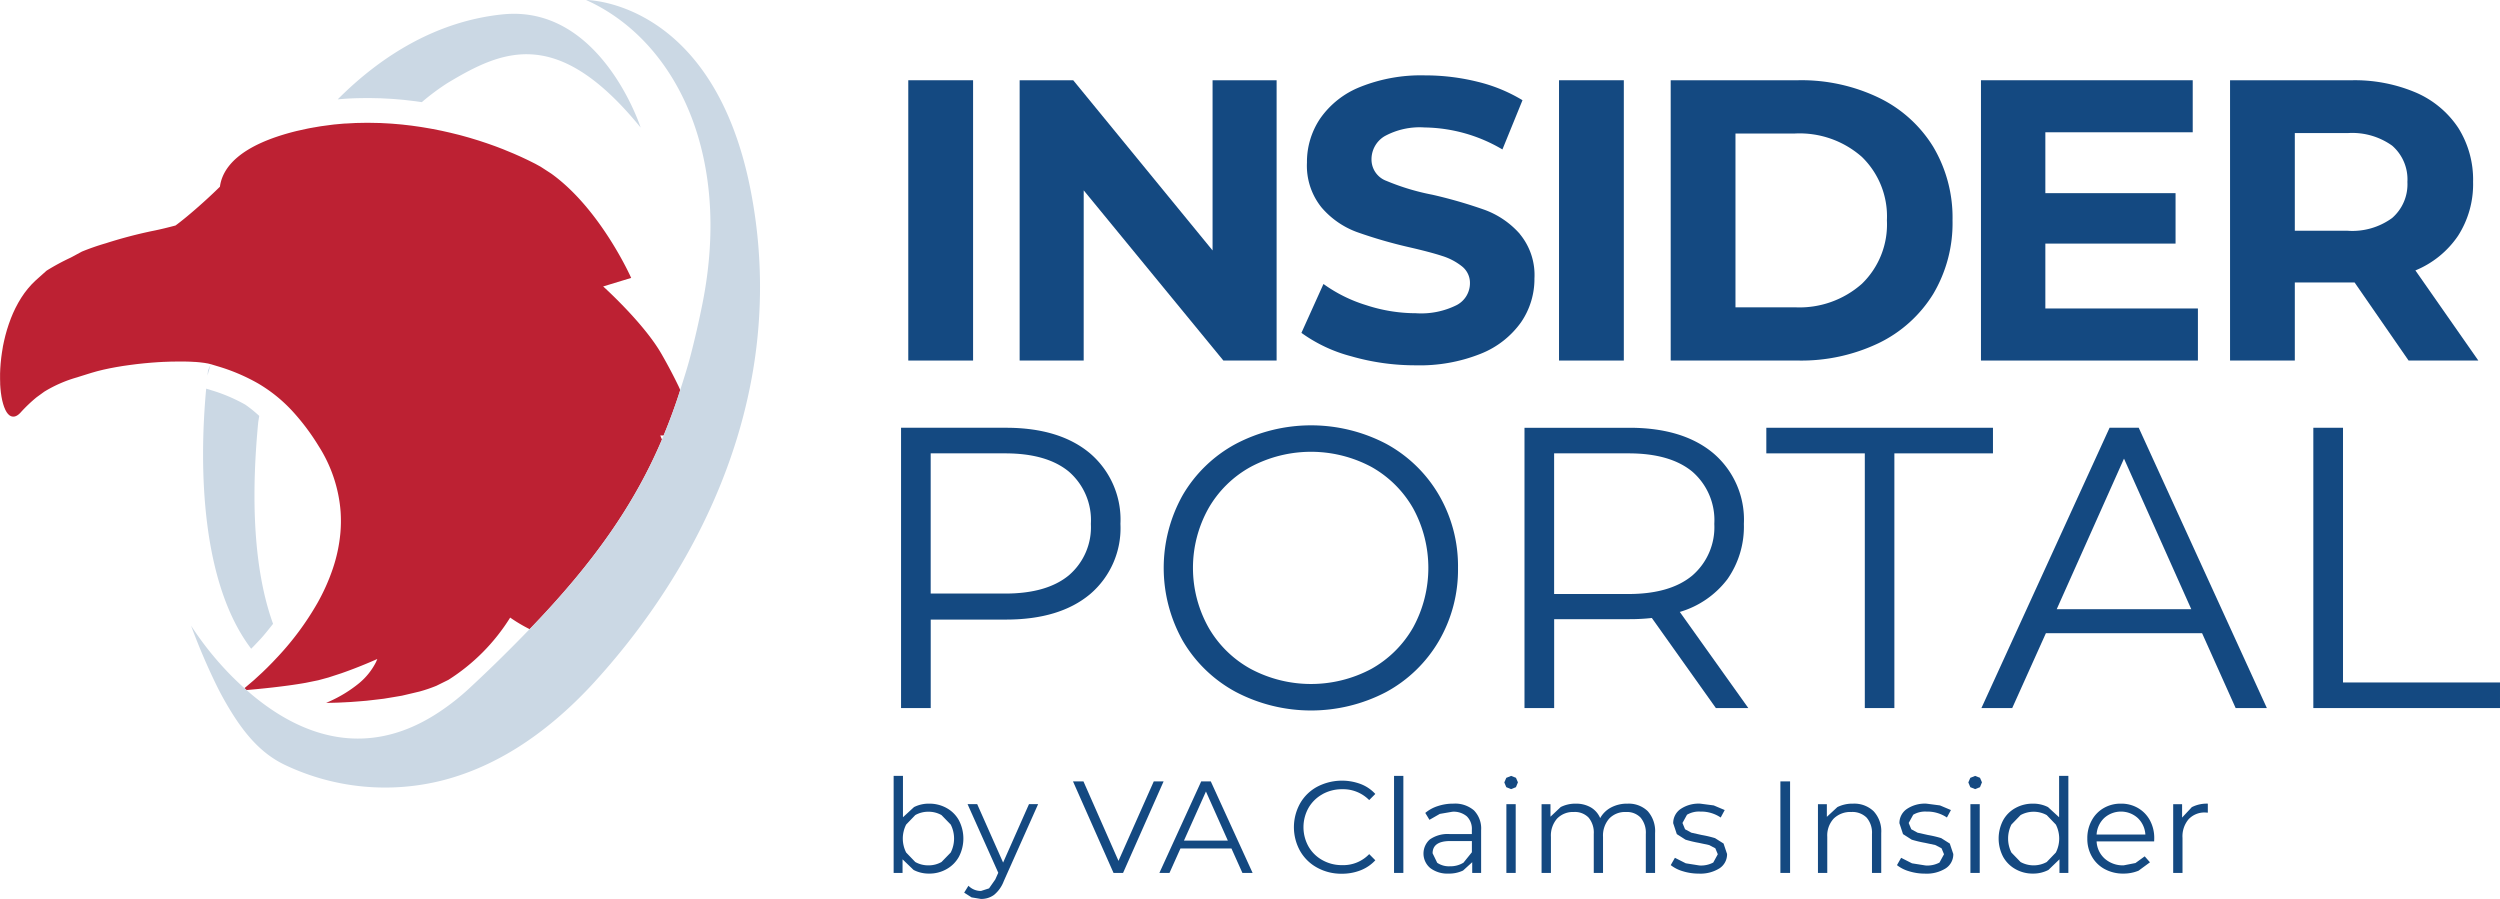
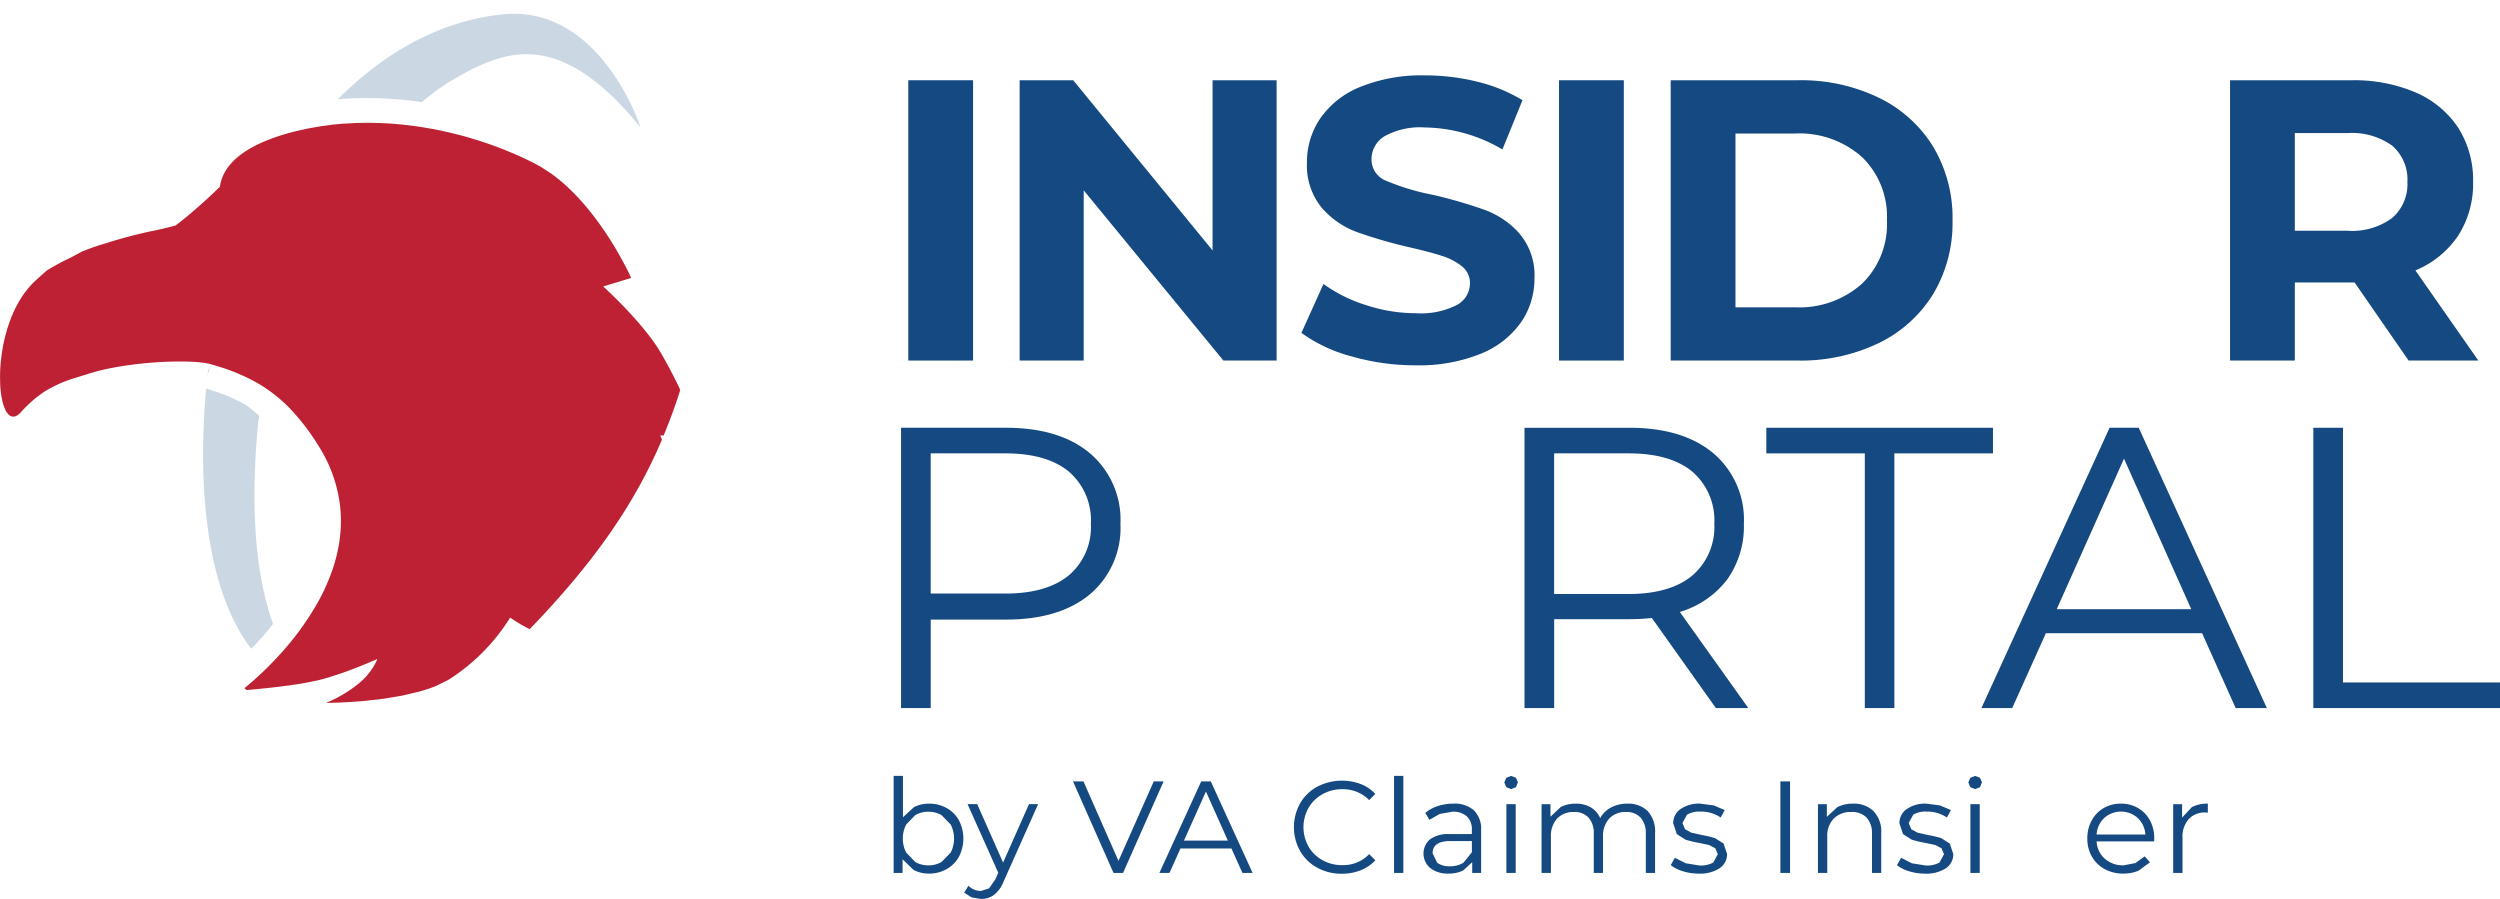
<svg xmlns="http://www.w3.org/2000/svg" width="324" height="116.503" viewBox="0 0 324 116.503">
  <g id="_2022_Insider_Logo_w-_Tagline" data-name="2022 Insider Logo w- Tagline" transform="translate(0)">
    <g id="Group_409" data-name="Group 409" transform="translate(116.772 9.773)">
      <g id="Group_406" data-name="Group 406" transform="translate(0.941)">
        <rect id="Rectangle_1602" data-name="Rectangle 1602" width="8.398" height="36.327" transform="translate(0 0.627)" fill="#144981" />
        <path id="Path_647" data-name="Path 647" d="M130.661,23.9l18.1,22.055h6.9V9.63h-8.3V31.686L129.3,9.63h-6.942V45.957h8.3Z" transform="translate(-107.925 -9.003)" fill="#144981" />
        <path id="Path_648" data-name="Path 648" d="M184.482,29.6a11.224,11.224,0,0,0-4.539-3.117,60.692,60.692,0,0,0-6.8-1.969,30.178,30.178,0,0,1-5.941-1.789,2.949,2.949,0,0,1-1.949-2.777,3.484,3.484,0,0,1,1.682-3.011,9.489,9.489,0,0,1,5.22-1.141,20.318,20.318,0,0,1,10.066,2.85l2.6-6.382a20.511,20.511,0,0,0-5.821-2.39,28.185,28.185,0,0,0-6.8-.828,21.146,21.146,0,0,0-8.438,1.509,11.483,11.483,0,0,0-5.153,4.072,10.063,10.063,0,0,0-1.722,5.734,8.6,8.6,0,0,0,1.9,5.814,11.037,11.037,0,0,0,4.539,3.164,60.53,60.53,0,0,0,6.8,1.976c1.8.414,3.231.788,4.286,1.135a7.866,7.866,0,0,1,2.6,1.375,2.73,2.73,0,0,1,1,2.156,3.2,3.2,0,0,1-1.709,2.83,10.283,10.283,0,0,1-5.287,1.061,20.73,20.73,0,0,1-6.435-1.041,18.942,18.942,0,0,1-5.554-2.75l-2.857,6.335a19.409,19.409,0,0,0,6.462,3.037,29.9,29.9,0,0,0,8.331,1.168,21.265,21.265,0,0,0,8.451-1.5,11.7,11.7,0,0,0,5.22-4.079,9.9,9.9,0,0,0,1.736-5.681,8.327,8.327,0,0,0-1.9-5.761Z" transform="translate(-105.219 -9.05)" fill="#144981" />
        <rect id="Rectangle_1603" data-name="Rectangle 1603" width="8.398" height="36.327" transform="translate(84.336 0.627)" fill="#144981" />
        <path id="Path_649" data-name="Path 649" d="M227.437,43.7A16.973,16.973,0,0,0,234.5,37.34a17.968,17.968,0,0,0,2.51-9.552,17.961,17.961,0,0,0-2.51-9.546,16.87,16.87,0,0,0-7.062-6.355A23.157,23.157,0,0,0,216.984,9.63h-16.5V45.957h16.5A23.245,23.245,0,0,0,227.437,43.7ZM208.88,39.055V16.533h7.69a12.211,12.211,0,0,1,8.691,3.031,10.729,10.729,0,0,1,3.244,8.224,10.7,10.7,0,0,1-3.244,8.224,12.188,12.188,0,0,1-8.691,3.044h-7.69Z" transform="translate(-101.675 -9.003)" fill="#144981" />
-         <path id="Path_650" data-name="Path 650" d="M265.832,39.209H246.06V30.8h16.875V24.263H246.06v-7.89h19.1V9.63H237.716V45.957h28.116Z" transform="translate(-98.696 -9.003)" fill="#144981" />
        <path id="Path_651" data-name="Path 651" d="M283.747,35.838l7,10.12h9.038l-8.157-11.682a12.317,12.317,0,0,0,5.527-4.486,12.365,12.365,0,0,0,1.949-6.982,12.593,12.593,0,0,0-1.922-7.009,12.54,12.54,0,0,0-5.474-4.566,20.246,20.246,0,0,0-8.384-1.6H267.606V45.957H276V35.838ZM276,29.136V16.479h6.849a8.892,8.892,0,0,1,5.767,1.629,5.786,5.786,0,0,1,1.976,4.7,5.794,5.794,0,0,1-1.976,4.673,8.74,8.74,0,0,1-5.767,1.655H276Z" transform="translate(-96.305 -9.003)" fill="#144981" />
      </g>
      <g id="Group_407" data-name="Group 407" transform="translate(0 45.352)">
        <path id="Path_652" data-name="Path 652" d="M111.968,76.191h9.759q6.949,0,10.894-3.291a11.232,11.232,0,0,0,3.938-9.112,11.3,11.3,0,0,0-3.938-9.138q-3.945-3.314-10.894-3.318h-13.6V87.659h3.845V76.191Zm0-21.541h9.652q5.387,0,8.251,2.363a8.317,8.317,0,0,1,2.857,6.775,8.2,8.2,0,0,1-2.857,6.669q-2.864,2.363-8.251,2.363h-9.652Z" transform="translate(-108.123 -51.019)" fill="#144981" />
-         <path id="Path_653" data-name="Path 653" d="M177.787,69.519a18.32,18.32,0,0,0-2.483-9.466,17.662,17.662,0,0,0-6.835-6.622,20.991,20.991,0,0,0-19.505.027,17.645,17.645,0,0,0-6.849,6.615,19.3,19.3,0,0,0,0,18.891,17.645,17.645,0,0,0,6.849,6.615,20.991,20.991,0,0,0,19.505.027,17.645,17.645,0,0,0,6.835-6.615A18.361,18.361,0,0,0,177.787,69.519Zm-5.807,7.7a14.206,14.206,0,0,1-5.447,5.4,16.618,16.618,0,0,1-15.593,0,14.163,14.163,0,0,1-5.5-5.4,15.817,15.817,0,0,1,0-15.407,14.163,14.163,0,0,1,5.5-5.4,16.618,16.618,0,0,1,15.593,0,14.206,14.206,0,0,1,5.447,5.4,16.1,16.1,0,0,1,0,15.407Z" transform="translate(-105.601 -51.042)" fill="#144981" />
        <path id="Path_654" data-name="Path 654" d="M209.223,70.978a11.861,11.861,0,0,0,2.149-7.189,11.3,11.3,0,0,0-3.938-9.138q-3.945-3.314-10.894-3.318h-13.6V87.659h3.845V76.138h9.759a25.476,25.476,0,0,0,2.9-.154l8.3,11.675h4.205L203.068,75.2a11.949,11.949,0,0,0,6.155-4.225Zm-12.79,1.9H186.78V54.65h9.652q5.387,0,8.251,2.363a8.317,8.317,0,0,1,2.857,6.775,8.269,8.269,0,0,1-2.857,6.7q-2.864,2.383-8.251,2.39Z" transform="translate(-102.138 -51.019)" fill="#144981" />
        <path id="Path_655" data-name="Path 655" d="M241.332,51.332H211.96V54.65h12.763V87.659h3.832V54.65h12.777Z" transform="translate(-99.816 -51.019)" fill="#144981" />
-         <path id="Path_656" data-name="Path 656" d="M254.38,51.332,237.771,87.659h3.992l4.366-9.706h20.239l4.352,9.706h4.045L258.158,51.332H254.38Zm-6.849,23.51,8.718-19.512,8.718,19.512Z" transform="translate(-97.751 -51.019)" fill="#144981" />
+         <path id="Path_656" data-name="Path 656" d="M254.38,51.332,237.771,87.659h3.992l4.366-9.706h20.239l4.352,9.706h4.045L258.158,51.332H254.38Zm-6.849,23.51,8.718-19.512,8.718,19.512" transform="translate(-97.751 -51.019)" fill="#144981" />
        <path id="Path_657" data-name="Path 657" d="M281.446,84.342V51.332H277.6V87.659h24.191V84.342Z" transform="translate(-94.564 -51.019)" fill="#144981" />
      </g>
    </g>
    <path id="Path_673" data-name="Path 673" d="M24.97,44.492l-.072.685.424-1.469Z" transform="translate(1.992 3.497)" fill="#cbd8e4" />
    <path id="Path_674" data-name="Path 674" d="M44.236,14.731h0Z" transform="translate(3.515 1.178)" fill="#cbd8e4" />
    <path id="Path_675" data-name="Path 675" d="M37.574,15.159l-.015.019.024.142Z" transform="translate(3.005 1.213)" fill="#cbd8e4" />
    <path id="Path_676" data-name="Path 676" d="M65.433,18.258l-.246-.1-.74-.285-.348-.129-.7-.249-.34-.118-.947-.314-.094-.03-1.052-.321-.348-.1-.756-.21-.3-.081-.081-.021-.814-.2-.307-.076-1.12-.252-.273-.055-.883-.175-.4-.072-.814-.139-.382-.062-1.066-.152-.121-.016-1.192-.137-.361-.033-.868-.074-.389-.027-1.262-.068-.083,0h-.025l-1.318-.025H47.45l-1.131.02-.258.007-1.282.07-.07,0-.024,0-.3.023-1.1.1L42.946,15l-1.358.182-.232.038-.577.1-.577.1-.37.073-1.363.3c-7.56,1.857-9.653,4.847-9.967,7.226-.515.507-1.143,1.107-1.88,1.776-1.948,1.768-3.192,2.748-3.874,3.25-.97.258-1.951.5-2.892.69a59.435,59.435,0,0,0-6.14,1.614,31.37,31.37,0,0,0-3.1,1.078l-1.449.78A29.755,29.755,0,0,0,6.036,33.9l-1.42,1.269-.477.47-.03.031-.031.032-.423.48-.074.089-.389.5-.064.089-.28.412-.09.133-.008.014-.023.037-.338.564-.032.055-.312.587-.052.1-.276.588-.051.115-.251.606-.036.1-.232.636-.008.021-.209.65-.032.1-.175.625-.034.13-.149.62-.005.023-.023.1L.4,43.611l-.022.108L.368,43.8l-.1.611-.014.085-.075.545-.01.075-.015.128-.062.594-.012.132-.043.587-.005.1-.023.574,0,.05,0,.565v.106l.014.529L.02,48.6l.033.5.009.1.051.491.008.055.066.446.01.063.042.212.042.212.018.082.1.381.022.073.115.348.019.047.133.313,0,0,0,.008.15.27.023.038.067.09.09.121.016.017.015.017.17.158.03.02.188.106.014,0,.031.007.166.038.026,0h.04l.085,0,.048-.007.069-.015.012,0,.052-.016.081-.03.053-.024.084-.045.052-.031.091-.063.049-.037.1-.088.04-.034.146-.147a19.192,19.192,0,0,1,2.077-1.977l.983-.714A17.06,17.06,0,0,1,10,47.723c.58-.187,1.209-.381,1.9-.595l.64-.183.124-.033.663-.164.127-.029.66-.142.083-.018.735-.139.172-.031.752-.125.124-.019.7-.1.154-.021.774-.1L17.812,46l.8-.086.066-.007.757-.068.179-.015.776-.057.154-.01h.01l.73-.04.081,0,.761-.028.167,0,.728-.014h.869l.663.018.131.005.627.034.046,0,.484.042.12.013.477.059.018,0,.4.07.017,0,.081.017.361.088,1.02.307a24.671,24.671,0,0,1,5.066,2.16,19.387,19.387,0,0,1,4.537,3.661,29.107,29.107,0,0,1,3.369,4.5,18.367,18.367,0,0,1,2.836,8.488,17.632,17.632,0,0,1-.023,2.7A20.135,20.135,0,0,1,43.1,72.616a26.076,26.076,0,0,1-1.949,4.339,37.184,37.184,0,0,1-5.11,6.936l-.72.762-.69.7-.65.63-1.079.991L31.68,88.012l.273.24c1.4-.118,4.891-.443,7.656-.935l1.639-.334,1.316-.358,1.667-.544c2.494-.867,4.669-1.855,4.669-1.855l-.05.118-.123.291a8.6,8.6,0,0,1-2.194,2.736,17.031,17.031,0,0,1-3.859,2.366l-.4.173h.1l.36,0,.5-.012.634-.018.779-.038.842-.044,1.09-.084.91-.075,1.268-.146.986-.118,1.366-.226.982-.167,1.531-.36.782-.187a19.519,19.519,0,0,0,2.143-.73l1.564-.773a25.5,25.5,0,0,0,8.008-8.072l.087.063a20.092,20.092,0,0,0,2.44,1.44c8.382-8.686,13.6-16.223,17.147-24.572l-.184-.437-.035-.093.433,0c.789-1.9,1.514-3.871,2.155-5.893l-.208-.461c-.609-1.266-1.349-2.69-2.241-4.241-2.317-4.026-7.543-8.72-7.543-8.72l3.631-1.106s-3.95-8.923-10.365-13.522l-1.363-.885-.706-.388-.849-.424-.272-.131-.626-.294-.153-.07-.154-.07-.284-.125-.408-.18-.239-.1-.944-.389Z" transform="translate(0 1.178)" fill="#bd2133" />
    <g id="Group_410" data-name="Group 410" transform="translate(24.769 0)">
      <path id="Path_677" data-name="Path 677" d="M41.313,12.678c.463-.033.926-.059,1.662-.083l1.3-.021h.3l1.531.032,1.337.071.431.03.928.079.391.037,1.4.164.834.119A29.8,29.8,0,0,1,54.8,10.6C61.9,6.344,69,3.149,79.786,16.4c0,0-5.154-15.974-17.89-14.668-8.329.854-15.528,5.15-21.372,11.014l.366-.034.423-.032Z" transform="translate(-21.527 0.132)" fill="#cbd8e4" />
-       <path id="Path_678" data-name="Path 678" d="M75.288,88.3c7.456-8.178,16.381-21.03,19.868-37.166a65.2,65.2,0,0,0,.375-26.043C90.809-.051,74.117,0,74.117,0,85.472,5.09,93.132,19.694,89.2,39.368c-.474,2.368-.989,4.605-1.552,6.765-.4,1.529-.867,2.968-1.325,4.414-.641,2.022-1.366,3.99-2.155,5.893l-.214.526C80.4,65.315,75.186,72.852,66.8,81.538c-2.393,2.479-4.963,5.029-7.91,7.755a30.448,30.448,0,0,1-3.366,2.687c-8.342,5.785-15.855,4.014-21.568.368a30.954,30.954,0,0,1-3.842-2.918l-.273-.24c-.834-.753-1.616-1.508-2.313-2.251a40.641,40.641,0,0,1-4.6-5.85A83.188,83.188,0,0,0,26.316,89c.664,1.329,1.309,2.444,1.946,3.461,2.4,3.832,4.656,5.676,7.036,6.77a30.226,30.226,0,0,0,20.1,1.937c6.274-1.579,13.082-5.4,19.893-12.866Z" transform="translate(-22.934 0)" fill="#cbd8e4" />
      <path id="Path_679" data-name="Path 679" d="M31.74,79.166c.622-.674,1.148-1.362,1.7-2.046C31.517,71.79,30.3,63.6,31.52,50.946l.13-.772a16.169,16.169,0,0,0-1.809-1.461,21.4,21.4,0,0,0-4.42-1.875l-.649-.2c-.963,10.348-.622,25.212,5.83,33.707l.47-.476.667-.707Z" transform="translate(-22.819 3.731)" fill="#cbd8e4" />
    </g>
    <g id="Group_451" data-name="Group 451" transform="translate(115.818 100.555)">
      <path id="Path_12" data-name="Path 12" d="M114.1,97.812a4.546,4.546,0,0,0-2.27-.567,4.2,4.2,0,0,0-1.956.447l-1.429,1.315v-5.36h-1.208v12.576h1.155V104.46l1.429,1.375a4.251,4.251,0,0,0,2.009.474,4.487,4.487,0,0,0,2.27-.581,4.108,4.108,0,0,0,1.6-1.609,5.109,5.109,0,0,0,0-4.706,4.005,4.005,0,0,0-1.6-1.6Zm.534,5.767-1.195,1.228a3.366,3.366,0,0,1-1.689.434,3.405,3.405,0,0,1-1.709-.434l-1.182-1.228a4,4,0,0,1,0-3.625l1.182-1.228a3.4,3.4,0,0,1,1.709-.434,3.366,3.366,0,0,1,1.689.434l1.195,1.228a4,4,0,0,1,0,3.625Z" transform="translate(-107.239 -93.646)" fill="#144981" />
      <path id="Path_13" data-name="Path 13" d="M120.747,104.609l-3.358-7.57h-1.248l3.978,8.891-.387.868-.808,1.155-1.041.334a2.239,2.239,0,0,1-1.629-.674l-.554.894.961.614,1.2.2a2.789,2.789,0,0,0,1.716-.527,4.231,4.231,0,0,0,1.255-1.776l4.452-9.98H124.1Z" transform="translate(-106.562 -93.375)" fill="#144981" />
      <path id="Path_14" data-name="Path 14" d="M139.227,94.308l-4.573,10.3-4.539-10.3H128.76l5.253,11.862h1.235L140.5,94.308Z" transform="translate(-105.517 -93.593)" fill="#144981" />
      <path id="Path_15" data-name="Path 15" d="M144.546,94.308l-5.42,11.862h1.308L141.856,103h6.609l1.422,3.171h1.322l-5.42-11.862h-1.242Zm-2.236,7.677,2.85-6.368L148,101.984H142.31Z" transform="translate(-104.688 -93.593)" fill="#144981" />
      <path id="Path_16" data-name="Path 16" d="M158.961,95.977a5.185,5.185,0,0,1,2.563-.648,4.739,4.739,0,0,1,3.5,1.408l.794-.794a4.962,4.962,0,0,0-1.9-1.288A6.929,6.929,0,0,0,158.3,95a5.616,5.616,0,0,0-2.223,2.156,6.33,6.33,0,0,0,0,6.188,5.643,5.643,0,0,0,2.216,2.156,6.459,6.459,0,0,0,3.177.781,6.552,6.552,0,0,0,2.45-.447,5.156,5.156,0,0,0,1.9-1.295l-.794-.8a4.639,4.639,0,0,1-3.5,1.428,5.116,5.116,0,0,1-2.563-.647,4.667,4.667,0,0,1-1.8-1.762,5.129,5.129,0,0,1,0-5.013,4.667,4.667,0,0,1,1.8-1.762Z" transform="translate(-103.396 -93.601)" fill="#144981" />
      <rect id="Rectangle_3" data-name="Rectangle 3" width="1.208" height="12.576" transform="translate(64.85 0)" fill="#144981" />
      <path id="Path_17" data-name="Path 17" d="M174.679,96.978a6.186,6.186,0,0,0-2,.314,4.733,4.733,0,0,0-1.629.888l.541.894,1.342-.768,1.629-.28a2.65,2.65,0,0,1,1.876.6,2.273,2.273,0,0,1,.648,1.756v.541h-2.83a4.037,4.037,0,0,0-2.617.694,2.45,2.45,0,0,0,.06,3.711,3.662,3.662,0,0,0,2.37.714,4.2,4.2,0,0,0,1.876-.394l1.188-1.081v1.388h1.155v-5.527a3.366,3.366,0,0,0-.935-2.583,3.767,3.767,0,0,0-2.677-.868Zm2.41,6.3L176,104.628a3.187,3.187,0,0,1-1.742.467,2.69,2.69,0,0,1-1.662-.454L172,103.413c0-1.061.768-1.589,2.29-1.589h2.8v1.455Z" transform="translate(-102.152 -93.38)" fill="#144981" />
      <rect id="Rectangle_4" data-name="Rectangle 4" width="1.208" height="8.911" transform="translate(79.409 3.665)" fill="#144981" />
      <path id="Path_18" data-name="Path 18" d="M196.108,96.978a4.414,4.414,0,0,0-2.109.494,3.444,3.444,0,0,0-1.415,1.382,2.912,2.912,0,0,0-1.228-1.4,3.792,3.792,0,0,0-1.942-.474,4.173,4.173,0,0,0-1.949.441l-1.322,1.248V97.045h-1.155v8.911H186.2v-4.679a3.334,3.334,0,0,1,.8-2.363,2.85,2.85,0,0,1,2.176-.854,2.456,2.456,0,0,1,1.909.728,3.033,3.033,0,0,1,.668,2.123v5.047h1.2v-4.679a3.334,3.334,0,0,1,.8-2.363,2.835,2.835,0,0,1,2.183-.854,2.43,2.43,0,0,1,1.889.728,3.034,3.034,0,0,1,.674,2.123v5.046h1.2v-5.167a3.884,3.884,0,0,0-.961-2.85,3.54,3.54,0,0,0-2.63-.961Z" transform="translate(-101.019 -93.38)" fill="#144981" />
      <path id="Path_19" data-name="Path 19" d="M206.236,101.45a14.37,14.37,0,0,0-1.716-.407l-1.355-.3-.821-.447-.334-.814.587-1.068a3.07,3.07,0,0,1,1.736-.407,4.511,4.511,0,0,1,2.63.768l.521-.968-1.422-.6-1.729-.227a4.177,4.177,0,0,0-2.59.708,2.211,2.211,0,0,0-.935,1.829l.467,1.409,1.128.721a14.809,14.809,0,0,0,1.742.414l1.308.28.814.421.32.774L206,104.608a3.353,3.353,0,0,1-1.8.381l-1.762-.28-1.409-.714-.541.948a4.592,4.592,0,0,0,1.549.788,6.919,6.919,0,0,0,2.076.314,4.652,4.652,0,0,0,2.7-.688,2.163,2.163,0,0,0,.975-1.856l-.454-1.355-1.1-.694Z" transform="translate(-99.779 -93.38)" fill="#144981" />
      <rect id="Rectangle_5" data-name="Rectangle 5" width="1.255" height="11.862" transform="translate(114.921 0.714)" fill="#144981" />
      <path id="Path_20" data-name="Path 20" d="M222.7,96.978a4.37,4.37,0,0,0-2.029.447l-1.362,1.262V97.045h-1.155v8.911h1.208v-4.679a3.234,3.234,0,0,1,.834-2.363,3.066,3.066,0,0,1,2.283-.854,2.616,2.616,0,0,1,1.983.728,2.978,2.978,0,0,1,.694,2.123v5.047h1.2v-5.167a3.8,3.8,0,0,0-.995-2.837,3.616,3.616,0,0,0-2.663-.975Z" transform="translate(-98.366 -93.38)" fill="#144981" />
      <path id="Path_21" data-name="Path 21" d="M233.382,101.45a14.371,14.371,0,0,0-1.716-.407l-1.355-.3-.821-.447-.334-.814.587-1.068a3.069,3.069,0,0,1,1.736-.407,4.51,4.51,0,0,1,2.63.768l.521-.968-1.422-.6-1.729-.227a4.177,4.177,0,0,0-2.59.708,2.211,2.211,0,0,0-.935,1.829l.467,1.409,1.128.721a14.81,14.81,0,0,0,1.742.414l1.308.28.814.421.32.774-.587,1.075a3.353,3.353,0,0,1-1.8.381l-1.762-.28-1.408-.714-.541.948a4.591,4.591,0,0,0,1.549.788,6.919,6.919,0,0,0,2.076.314,4.652,4.652,0,0,0,2.7-.688,2.163,2.163,0,0,0,.975-1.856l-.454-1.355-1.1-.694Z" transform="translate(-97.607 -93.38)" fill="#144981" />
      <rect id="Rectangle_6" data-name="Rectangle 6" width="1.208" height="8.911" transform="translate(139.547 3.665)" fill="#144981" />
-       <path id="Path_22" data-name="Path 22" d="M247.672,99.007l-1.435-1.315a4.2,4.2,0,0,0-1.956-.447,4.546,4.546,0,0,0-2.27.567,4.006,4.006,0,0,0-1.6,1.6,5.109,5.109,0,0,0,0,4.706,4.108,4.108,0,0,0,1.6,1.609,4.487,4.487,0,0,0,2.27.581,4.231,4.231,0,0,0,2.009-.474l1.428-1.375v1.762h1.155V93.646h-1.2v5.36Zm-.421,4.573-1.182,1.228a3.53,3.53,0,0,1-3.391,0l-1.188-1.228a4.058,4.058,0,0,1,0-3.625l1.188-1.228a3.53,3.53,0,0,1,3.391,0l1.182,1.228a4,4,0,0,1,0,3.625Z" transform="translate(-96.631 -93.646)" fill="#144981" />
      <path id="Path_23" data-name="Path 23" d="M257.054,97.552a4.277,4.277,0,0,0-2.223-.574,4.335,4.335,0,0,0-2.23.574,4.054,4.054,0,0,0-1.555,1.609,4.748,4.748,0,0,0-.567,2.336,4.581,4.581,0,0,0,.594,2.343,4.173,4.173,0,0,0,1.649,1.615,4.976,4.976,0,0,0,2.43.587,5.065,5.065,0,0,0,1.963-.374l1.482-1.088-.681-.774-1.2.868-1.529.3a3.546,3.546,0,0,1-2.436-.854,3.182,3.182,0,0,1-1.068-2.25h7.456l.013-.374a4.786,4.786,0,0,0-.554-2.343A4.05,4.05,0,0,0,257.054,97.552Zm-5.374,3.424a3.207,3.207,0,0,1,.995-2.143,3.248,3.248,0,0,1,4.332,0,3.207,3.207,0,0,1,.995,2.143h-6.322Z" transform="translate(-95.78 -93.38)" fill="#144981" />
      <path id="Path_24" data-name="Path 24" d="M261.938,98.787V97.045h-1.155v8.911h1.208v-4.539a3.421,3.421,0,0,1,.794-2.423,2.823,2.823,0,0,1,2.2-.868l.287.02V96.978a4.264,4.264,0,0,0-2.076.454l-1.262,1.355Z" transform="translate(-94.956 -93.38)" fill="#144981" />
      <path id="Path_25" data-name="Path 25" d="M181.4,93.646l-.627.254-.254.594.254.614.627.254.627-.254.254-.627-.254-.587Z" transform="translate(-101.377 -93.646)" fill="#144981" />
      <path id="Path_26" data-name="Path 26" d="M237.083,93.646l-.628.254-.254.594.254.614.628.254.627-.254.254-.627-.254-.587Z" transform="translate(-96.922 -93.646)" fill="#144981" />
    </g>
  </g>
</svg>